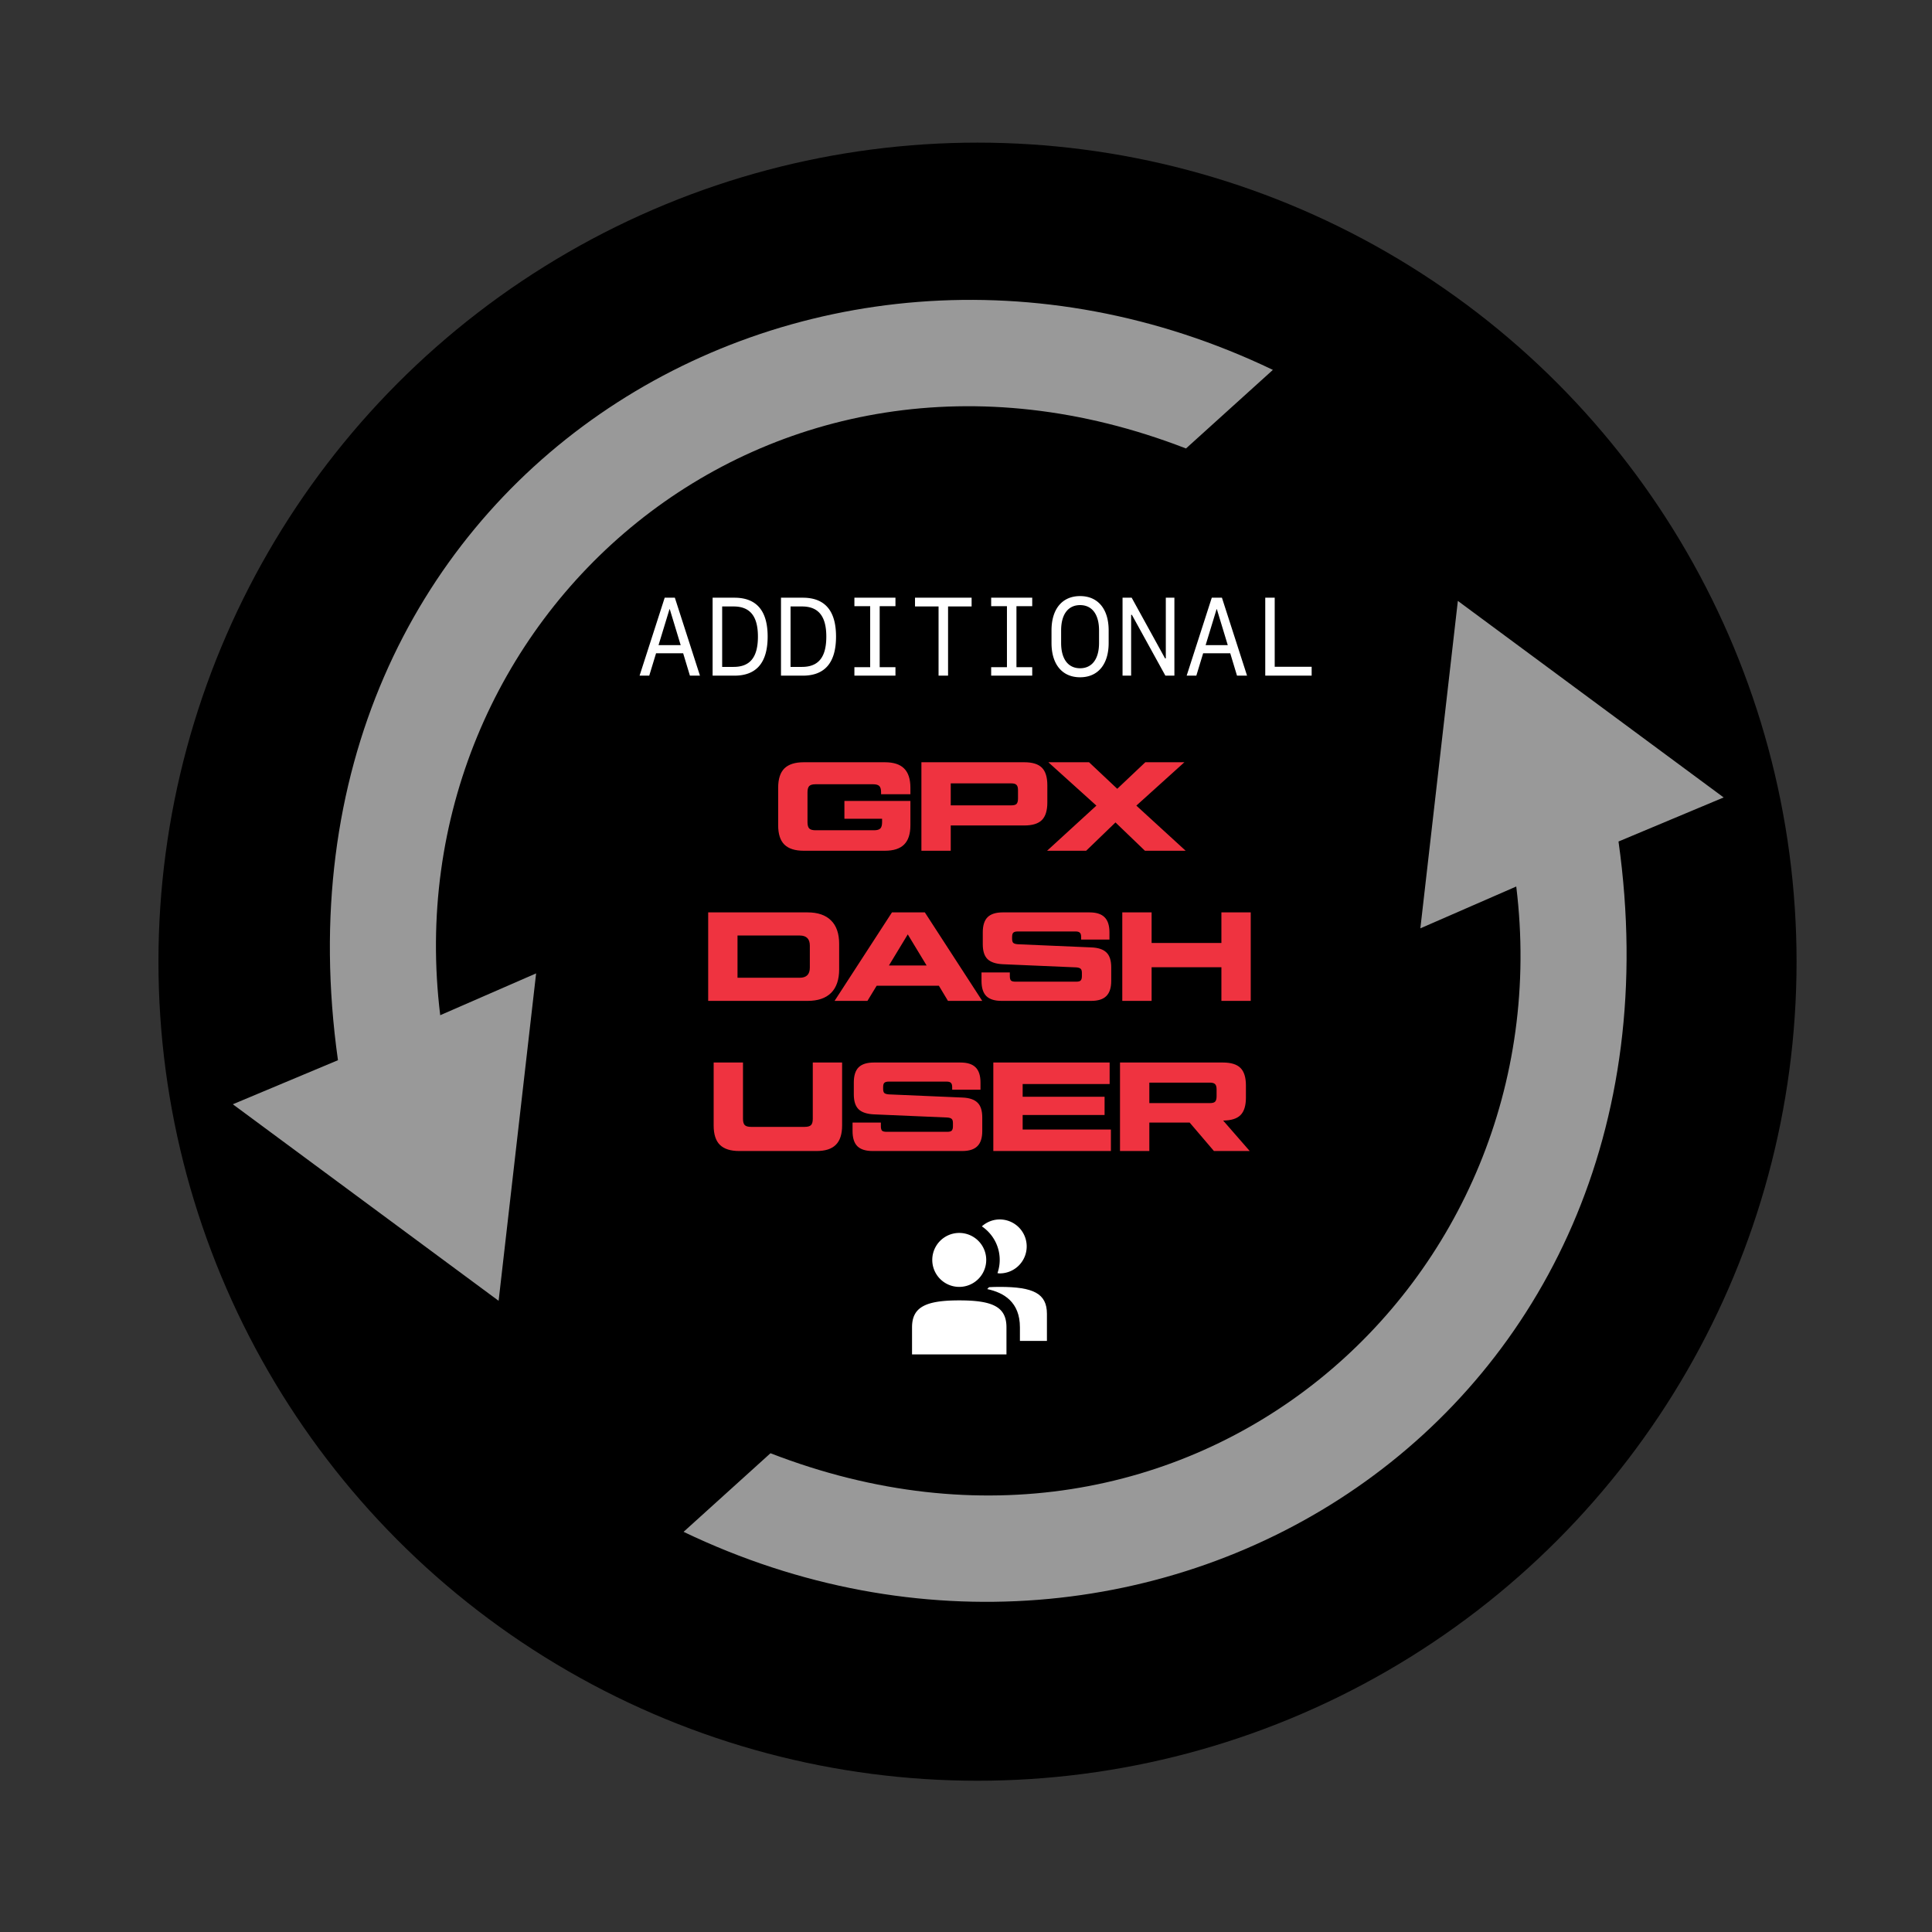
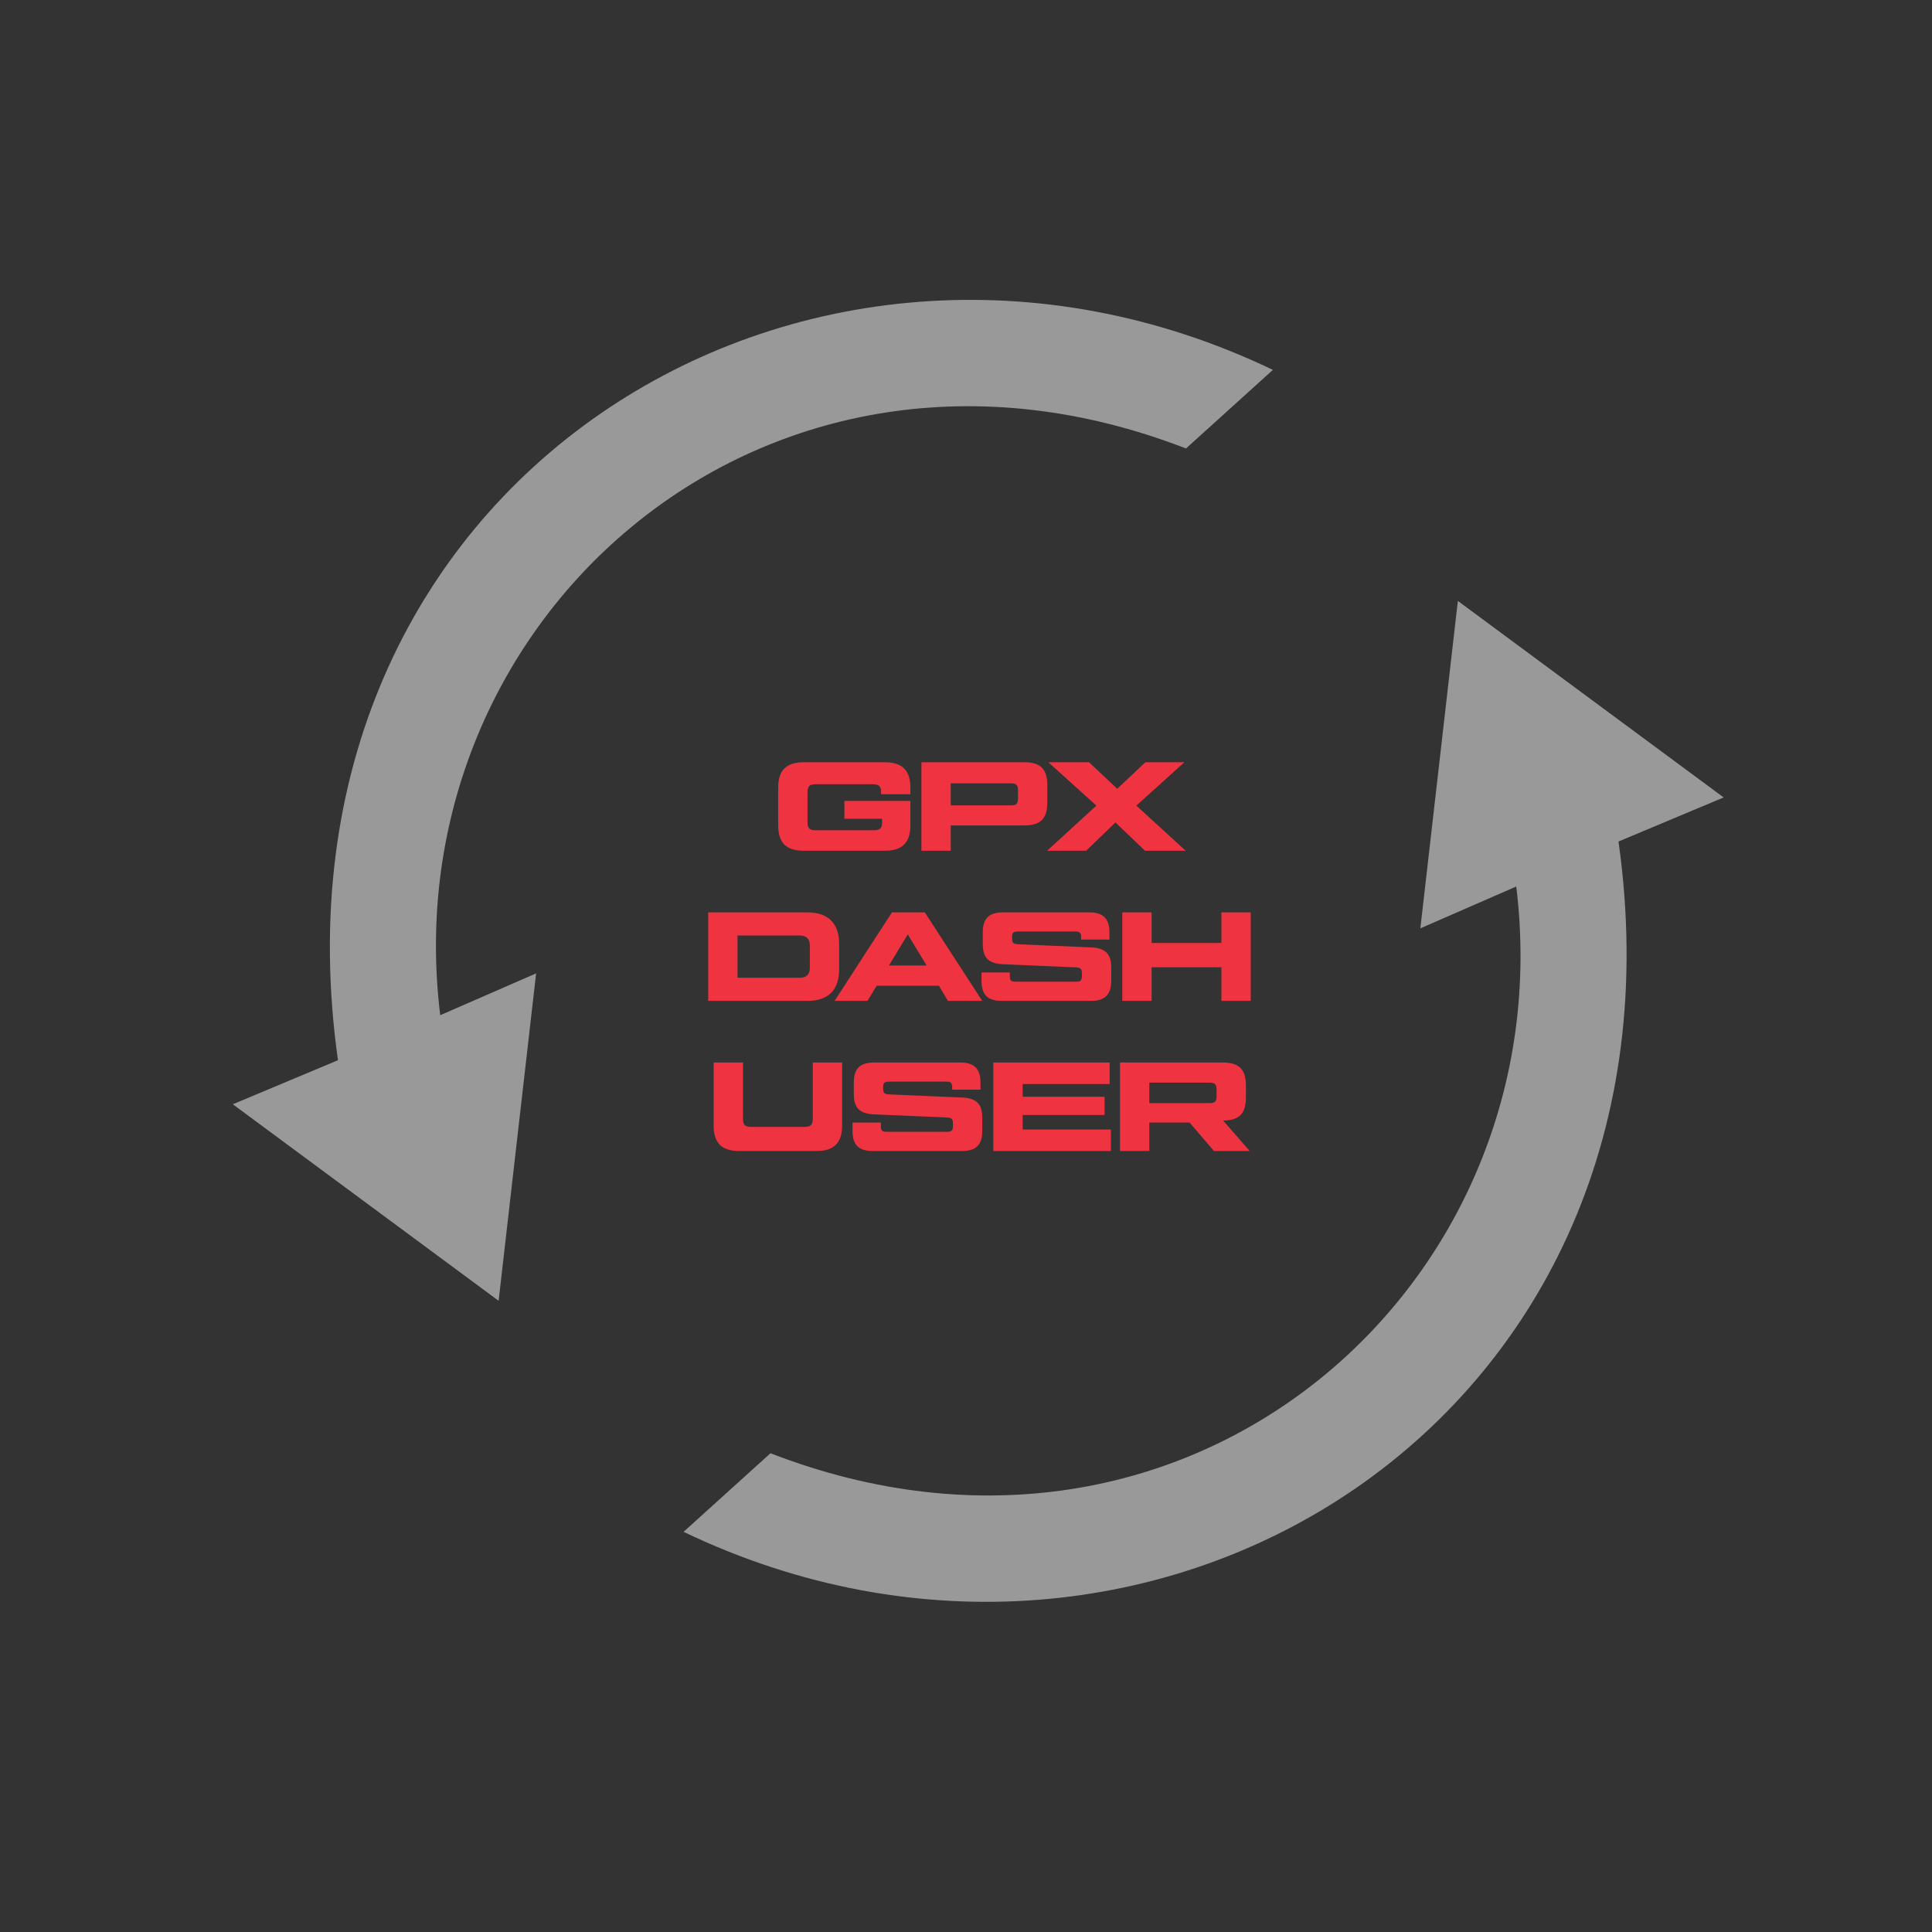
<svg xmlns="http://www.w3.org/2000/svg" width="489" height="489" fill="none" viewBox="0 0 489 489">
  <rect x="0" y="0" width="489" height="489" fill="#333333" stroke="none" />
-   <circle cx="247.412" cy="243.408" r="207.308" fill="#000" />
  <path fill="#999" d="m300.18 113.511 21.994-19.892C203.993 36.919 64.931 121.933 85.54 268.343l-26.611 11.153 67.274 49.745 9.491-82.874-24.272 10.587C99.112 156.747 193.768 72.268 300.18 113.511ZM195.014 367.823l-21.994 19.892c118.181 56.701 257.244-28.314 236.634-174.724l26.612-11.153-67.275-49.745-9.49 82.874 24.271-10.587c12.31 100.207-82.346 184.686-188.758 143.443Z" />
  <path fill="#EF3340" d="M196.958 208.866v-9.472c0-2.219.522-3.851 1.568-4.896 1.066-1.045 2.698-1.568 4.896-1.568h20.544c2.197 0 3.818.523 4.864 1.568 1.066 1.045 1.6 2.677 1.6 4.896v1.632h-7.424v-.48c0-.768-.15-1.301-.448-1.6-.299-.299-.832-.448-1.6-.448H206.43c-.768 0-1.302.149-1.6.448-.299.299-.448.832-.448 1.6v7.552c0 .768.149 1.301.448 1.6.298.299.832.448 1.6.448h14.784c.768 0 1.301-.149 1.6-.448.298-.299.448-.832.448-1.6v-.864h-9.536v-4.512h16.704v6.144c0 2.219-.534 3.851-1.6 4.896-1.046 1.045-2.667 1.568-4.864 1.568h-20.544c-2.198 0-3.83-.523-4.896-1.568-1.046-1.045-1.568-2.677-1.568-4.896Zm36.256 6.464v-22.4h26.048c2.048 0 3.53.459 4.448 1.376.917.917 1.376 2.4 1.376 4.448v4.352c0 2.048-.459 3.531-1.376 4.448-.918.917-2.4 1.376-4.448 1.376h-18.624v6.4h-7.424Zm7.424-11.488h15.296c.661 0 1.109-.117 1.344-.352.256-.256.384-.715.384-1.376v-2.112c0-.661-.128-1.109-.384-1.344-.235-.256-.683-.384-1.344-.384h-15.296v5.568Zm24.385 11.488 12.48-11.424-12.16-10.976h10.304l7.136 6.72 7.104-6.72h9.888l-12.16 10.976 12.48 11.424h-10.304l-7.456-7.168-7.424 7.168h-9.888Zm-85.778 38v-22.4h25.152c2.603 0 4.587.683 5.952 2.048 1.365 1.344 2.048 3.328 2.048 5.952v6.4c0 2.624-.683 4.619-2.048 5.984-1.365 1.344-3.349 2.016-5.952 2.016h-25.152Zm7.424-5.856h15.744c1.707 0 2.56-.853 2.56-2.56v-5.568c0-1.707-.853-2.56-2.56-2.56h-15.744v10.688Zm53.269 5.856-2.304-3.84H221.89l-2.336 3.84h-8.32l14.528-22.4h8.32l14.528 22.4h-8.672Zm-14.944-8.96h9.536l-4.768-7.872-4.768 7.872Zm23.432 3.904v-2.144h7.168v.928c0 .533.096.907.288 1.12.214.192.587.288 1.12.288h15.424c.534 0 .896-.096 1.088-.288.214-.213.32-.587.32-1.12v-.8c0-.533-.106-.885-.32-1.056-.192-.192-.554-.309-1.088-.352l-18.624-.8c-1.749-.085-3.029-.512-3.84-1.28-.81-.789-1.216-2.048-1.216-3.776v-3.008c0-1.749.406-3.029 1.216-3.84.832-.811 2.112-1.216 3.84-1.216h21.952c1.728 0 2.998.405 3.808 1.216.832.811 1.248 2.091 1.248 3.84v1.824h-7.168v-.64c0-.533-.106-.896-.32-1.088-.192-.213-.554-.32-1.088-.32h-14.656c-.533 0-.906.107-1.12.32-.192.192-.288.555-.288 1.088v.416c0 .512.096.864.288 1.056.214.192.587.309 1.12.352l18.624.8c1.75.064 3.03.491 3.84 1.28.811.768 1.216 2.027 1.216 3.776v3.424c0 1.749-.416 3.029-1.248 3.84-.81.811-2.08 1.216-3.808 1.216h-22.72c-1.728 0-3.008-.405-3.84-1.216-.81-.811-1.216-2.091-1.216-3.84Zm60.719-17.344h7.424v22.4h-7.424v-8.512h-17.664v8.512h-7.424v-22.4h7.424v7.744h17.664v-7.744Zm-122.049 60.4c-2.197 0-3.829-.523-4.896-1.568-1.045-1.045-1.568-2.677-1.568-4.896V268.93h7.424v14.24c0 .768.149 1.301.448 1.6.299.299.832.448 1.6.448h13.568c.768 0 1.301-.149 1.6-.448.299-.299.448-.832.448-1.6v-14.24h7.424v15.936c0 2.219-.533 3.851-1.6 4.896-1.045 1.045-2.667 1.568-4.864 1.568h-19.584Zm28.69-5.056v-2.144h7.168v.928c0 .533.096.907.288 1.12.213.192.587.288 1.12.288h15.424c.533 0 .896-.096 1.088-.288.213-.213.32-.587.32-1.12v-.8c0-.533-.107-.885-.32-1.056-.192-.192-.555-.309-1.088-.352l-18.624-.8c-1.749-.085-3.029-.512-3.84-1.28-.811-.789-1.216-2.048-1.216-3.776v-3.008c0-1.749.405-3.029 1.216-3.84.832-.811 2.112-1.216 3.84-1.216h21.952c1.728 0 2.997.405 3.808 1.216.832.811 1.248 2.091 1.248 3.84v1.824h-7.168v-.64c0-.533-.107-.896-.32-1.088-.192-.213-.555-.32-1.088-.32h-14.656c-.533 0-.907.107-1.12.32-.192.192-.288.555-.288 1.088v.416c0 .512.096.864.288 1.056.213.192.587.309 1.12.352l18.624.8c1.749.064 3.029.491 3.84 1.28.811.768 1.216 2.027 1.216 3.776v3.424c0 1.749-.416 3.029-1.248 3.84-.811.811-2.08 1.216-3.808 1.216h-22.72c-1.728 0-3.008-.405-3.84-1.216-.811-.811-1.216-2.091-1.216-3.84Zm43.055-.384h22.336v5.44h-29.76v-22.4h29.44v5.44h-22.016v3.232h20.736v4.608h-20.736v3.68Zm57.47 5.44h-9.056l-6.144-7.2h-10.208v7.2h-7.424v-22.4h26.048c2.048 0 3.531.459 4.448 1.376.918.917 1.376 2.4 1.376 4.448v3.04c0 2.048-.458 3.531-1.376 4.448-.896.896-2.357 1.355-4.384 1.376l6.72 7.712Zm-25.408-17.312v5.184h15.296c.662 0 1.11-.117 1.344-.352.256-.256.384-.715.384-1.376v-1.728c0-.661-.128-1.109-.384-1.344-.234-.256-.682-.384-1.344-.384h-15.296Z" />
-   <path fill="#fff" d="m174.623 171.012-1.709-5.66h-6.863l-1.723 5.66h-2.447l6.357-19.729h2.571l6.357 19.729h-2.543Zm-5.168-16.83-2.775 9.105h5.605l-2.762-9.105h-.068Zm10.91-2.899h5.524c5.591 0 8.408 3.295 8.408 9.83 0 6.59-2.817 9.899-8.408 9.899h-5.524v-19.729Zm2.42 2.215v15.299h2.885c4.184 0 6.166-2.447 6.166-7.67 0-5.168-1.996-7.629-6.166-7.629h-2.885Zm14.889-2.215h5.523c5.592 0 8.408 3.295 8.408 9.83 0 6.59-2.816 9.899-8.408 9.899h-5.523v-19.729Zm2.42 2.215v15.299h2.885c4.183 0 6.166-2.447 6.166-7.67 0-5.168-1.997-7.629-6.166-7.629h-2.885Zm26.551 17.514h-10.391v-2.147h3.992V153.43h-3.992v-2.147h10.391v2.147h-3.993v15.435h3.993v2.147Zm13.316 0h-2.406v-17.514h-5.961v-2.215h14.328v2.215h-5.961v17.514Zm21.301 0h-10.391v-2.147h3.992V153.43h-3.992v-2.147h10.391v2.147h-3.992v15.435h3.992v2.147Zm19.345-8.272c0 5.455-2.748 8.682-7.232 8.682s-7.232-3.227-7.232-8.682v-3.185c0-5.455 2.748-8.682 7.232-8.682s7.232 3.227 7.232 8.682v3.185Zm-7.232 6.399c2.994 0 4.799-2.297 4.799-6.412v-3.159c0-4.115-1.805-6.412-4.799-6.412-2.994 0-4.799 2.297-4.799 6.412v3.159c0 4.115 1.805 6.412 4.799 6.412Zm12.92 1.873h-2.174v-19.729h2.311l8.449 15.354h.191v-15.354h2.174v19.729h-2.283l-8.477-15.395h-.191v15.395Zm26.797 0-1.709-5.66h-6.863l-1.723 5.66h-2.447l6.357-19.729h2.57l6.358 19.729h-2.543Zm-5.168-16.83-2.776 9.105h5.606l-2.762-9.105h-.068Zm24.062 14.588v2.242h-11.744v-19.729h2.393v17.487h9.351Zm-89.195 156.95a6.828 6.828 0 0 0 0-13.657 6.828 6.828 0 1 0 0 13.657Zm10.242-6.829a10.18 10.18 0 0 1-.573 3.355c.193.013.38.06.573.06a6.825 6.825 0 0 0 6.829-6.829 6.824 6.824 0 0 0-6.829-6.828c-1.74 0-3.314.673-4.521 1.747 2.728 1.847 4.521 4.961 4.521 8.495Zm-10.242 10.243c-8.536 0-11.95 1.707-11.95 6.829v6.842h23.9v-6.842c0-5.155-3.415-6.829-11.95-6.829Z" />
-   <path fill="#fff" d="M253.033 325.72c-.966 0-1.86.027-2.7.073-.154.167-.307.327-.467.48 4.248.901 8.282 3.301 8.282 9.69v3.427h6.835v-6.842c0-5.154-3.414-6.828-11.95-6.828Z" />
</svg>